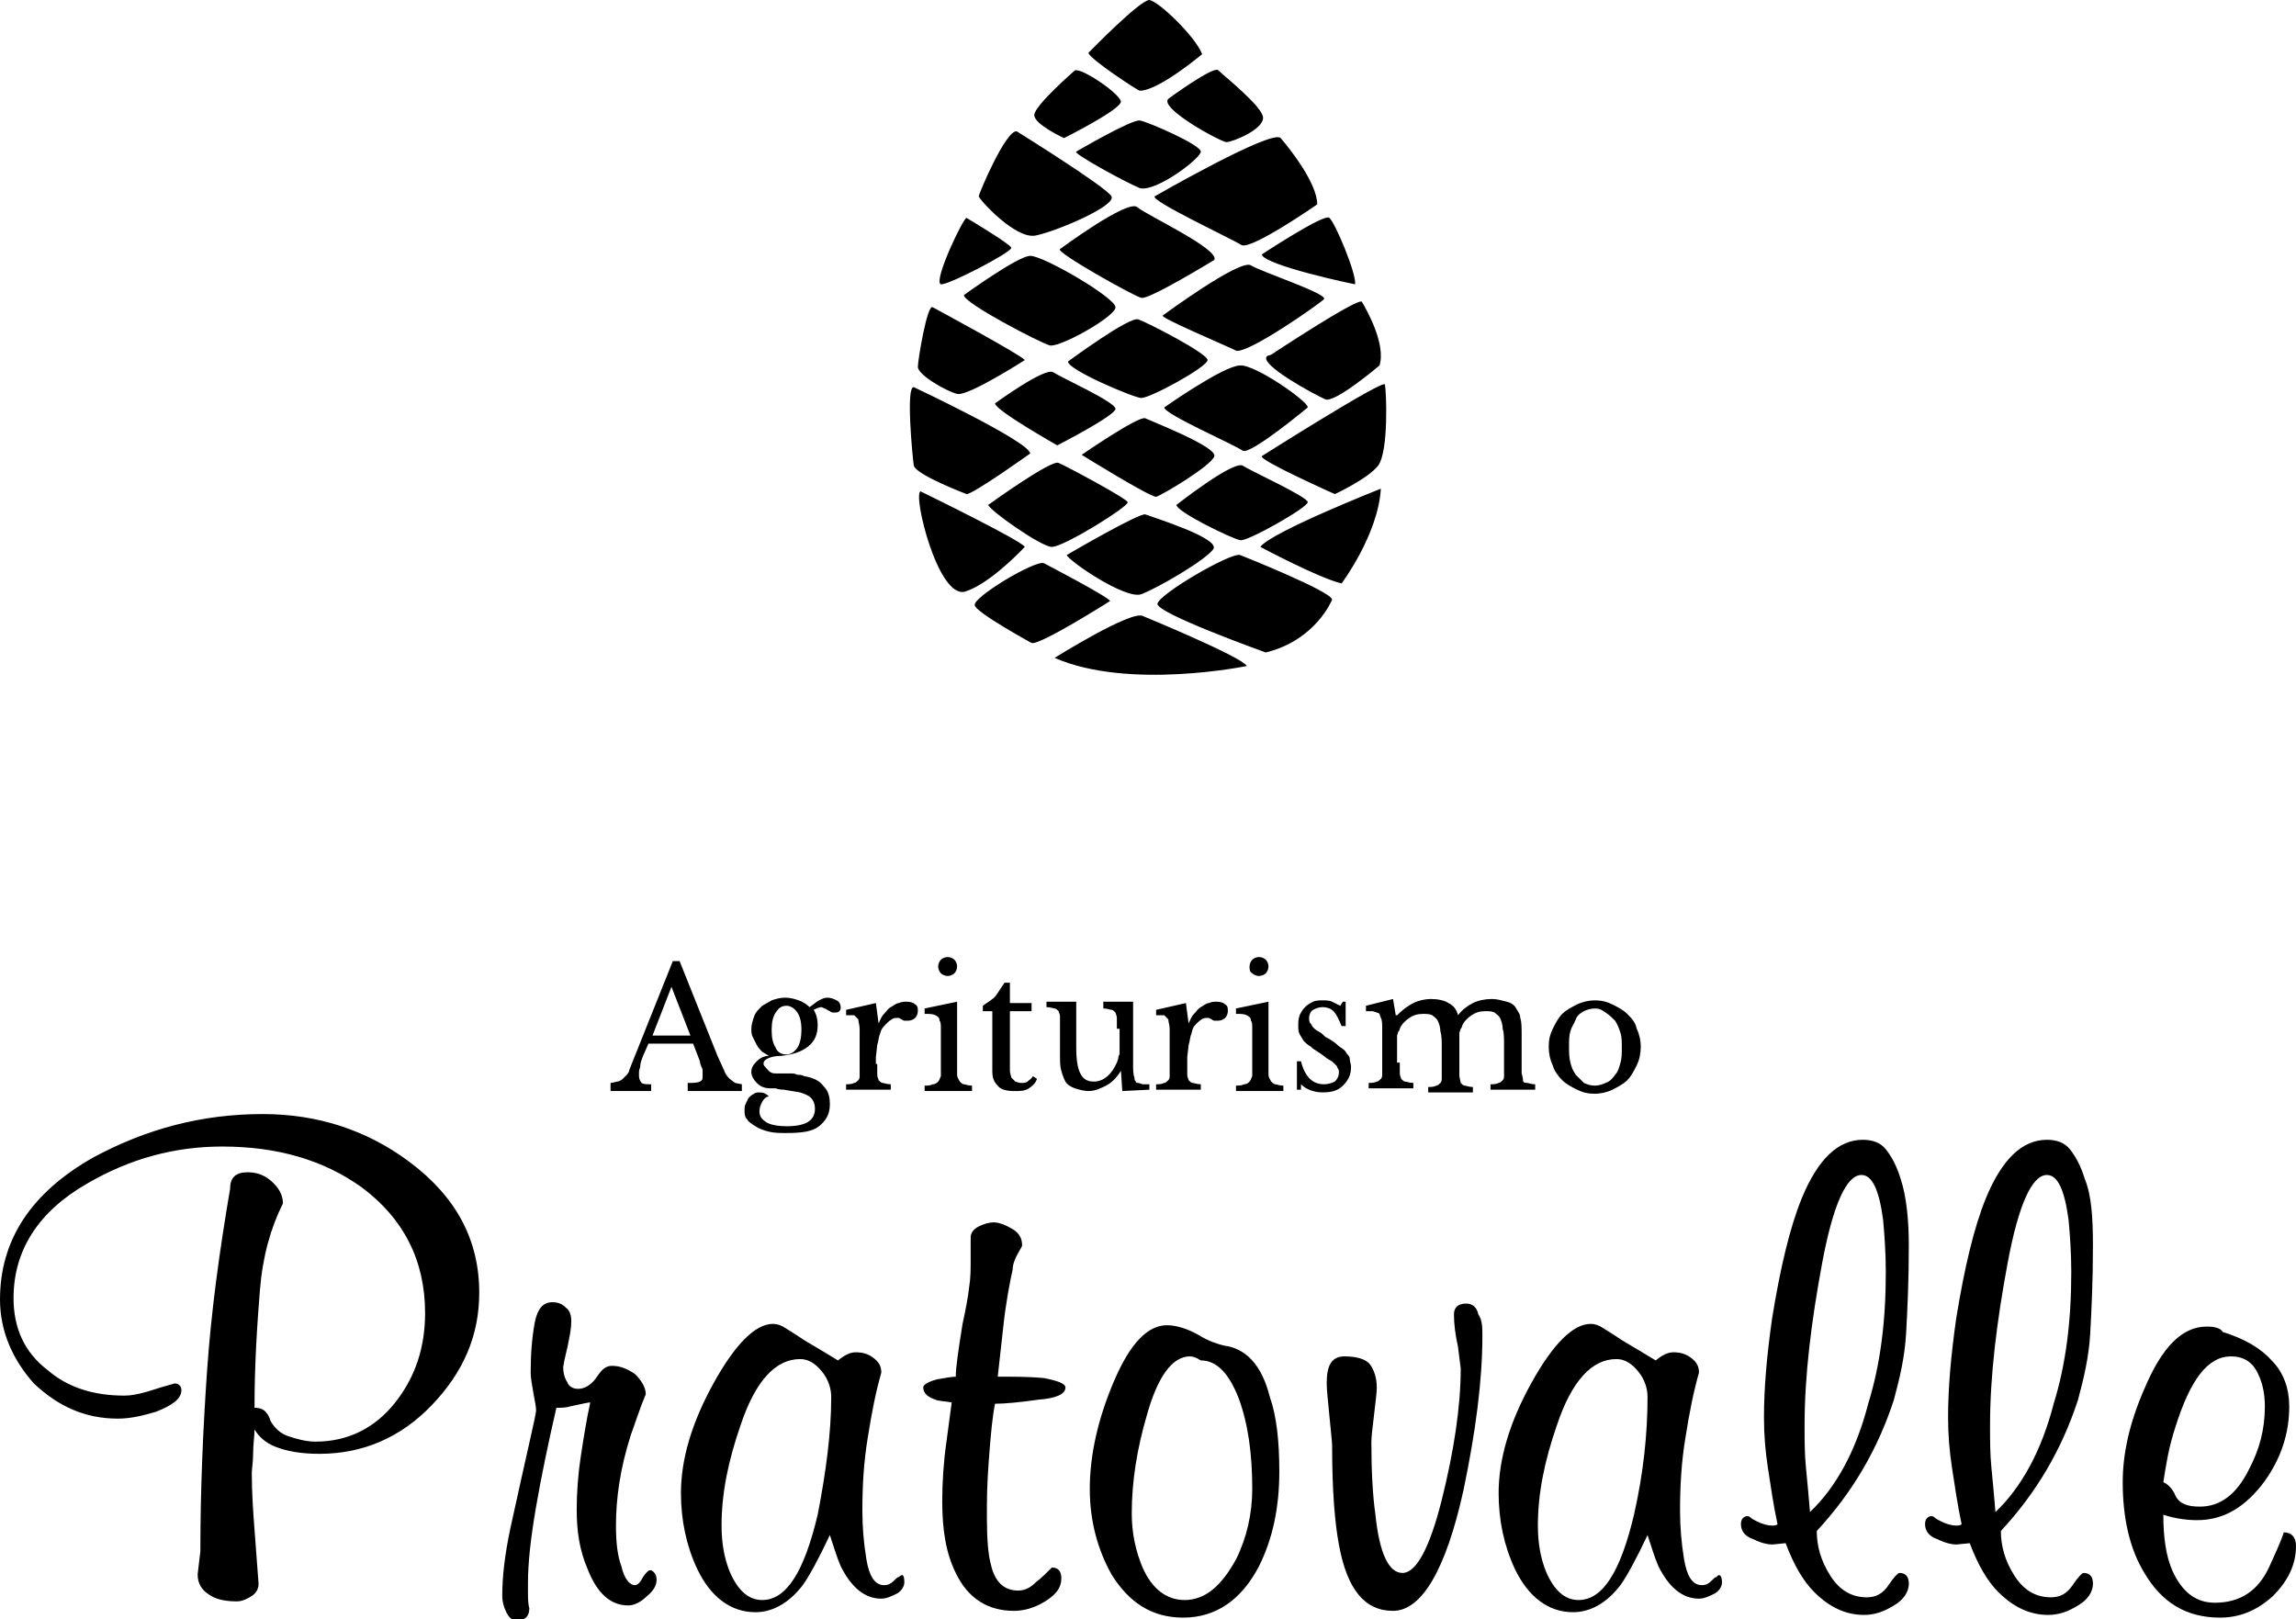
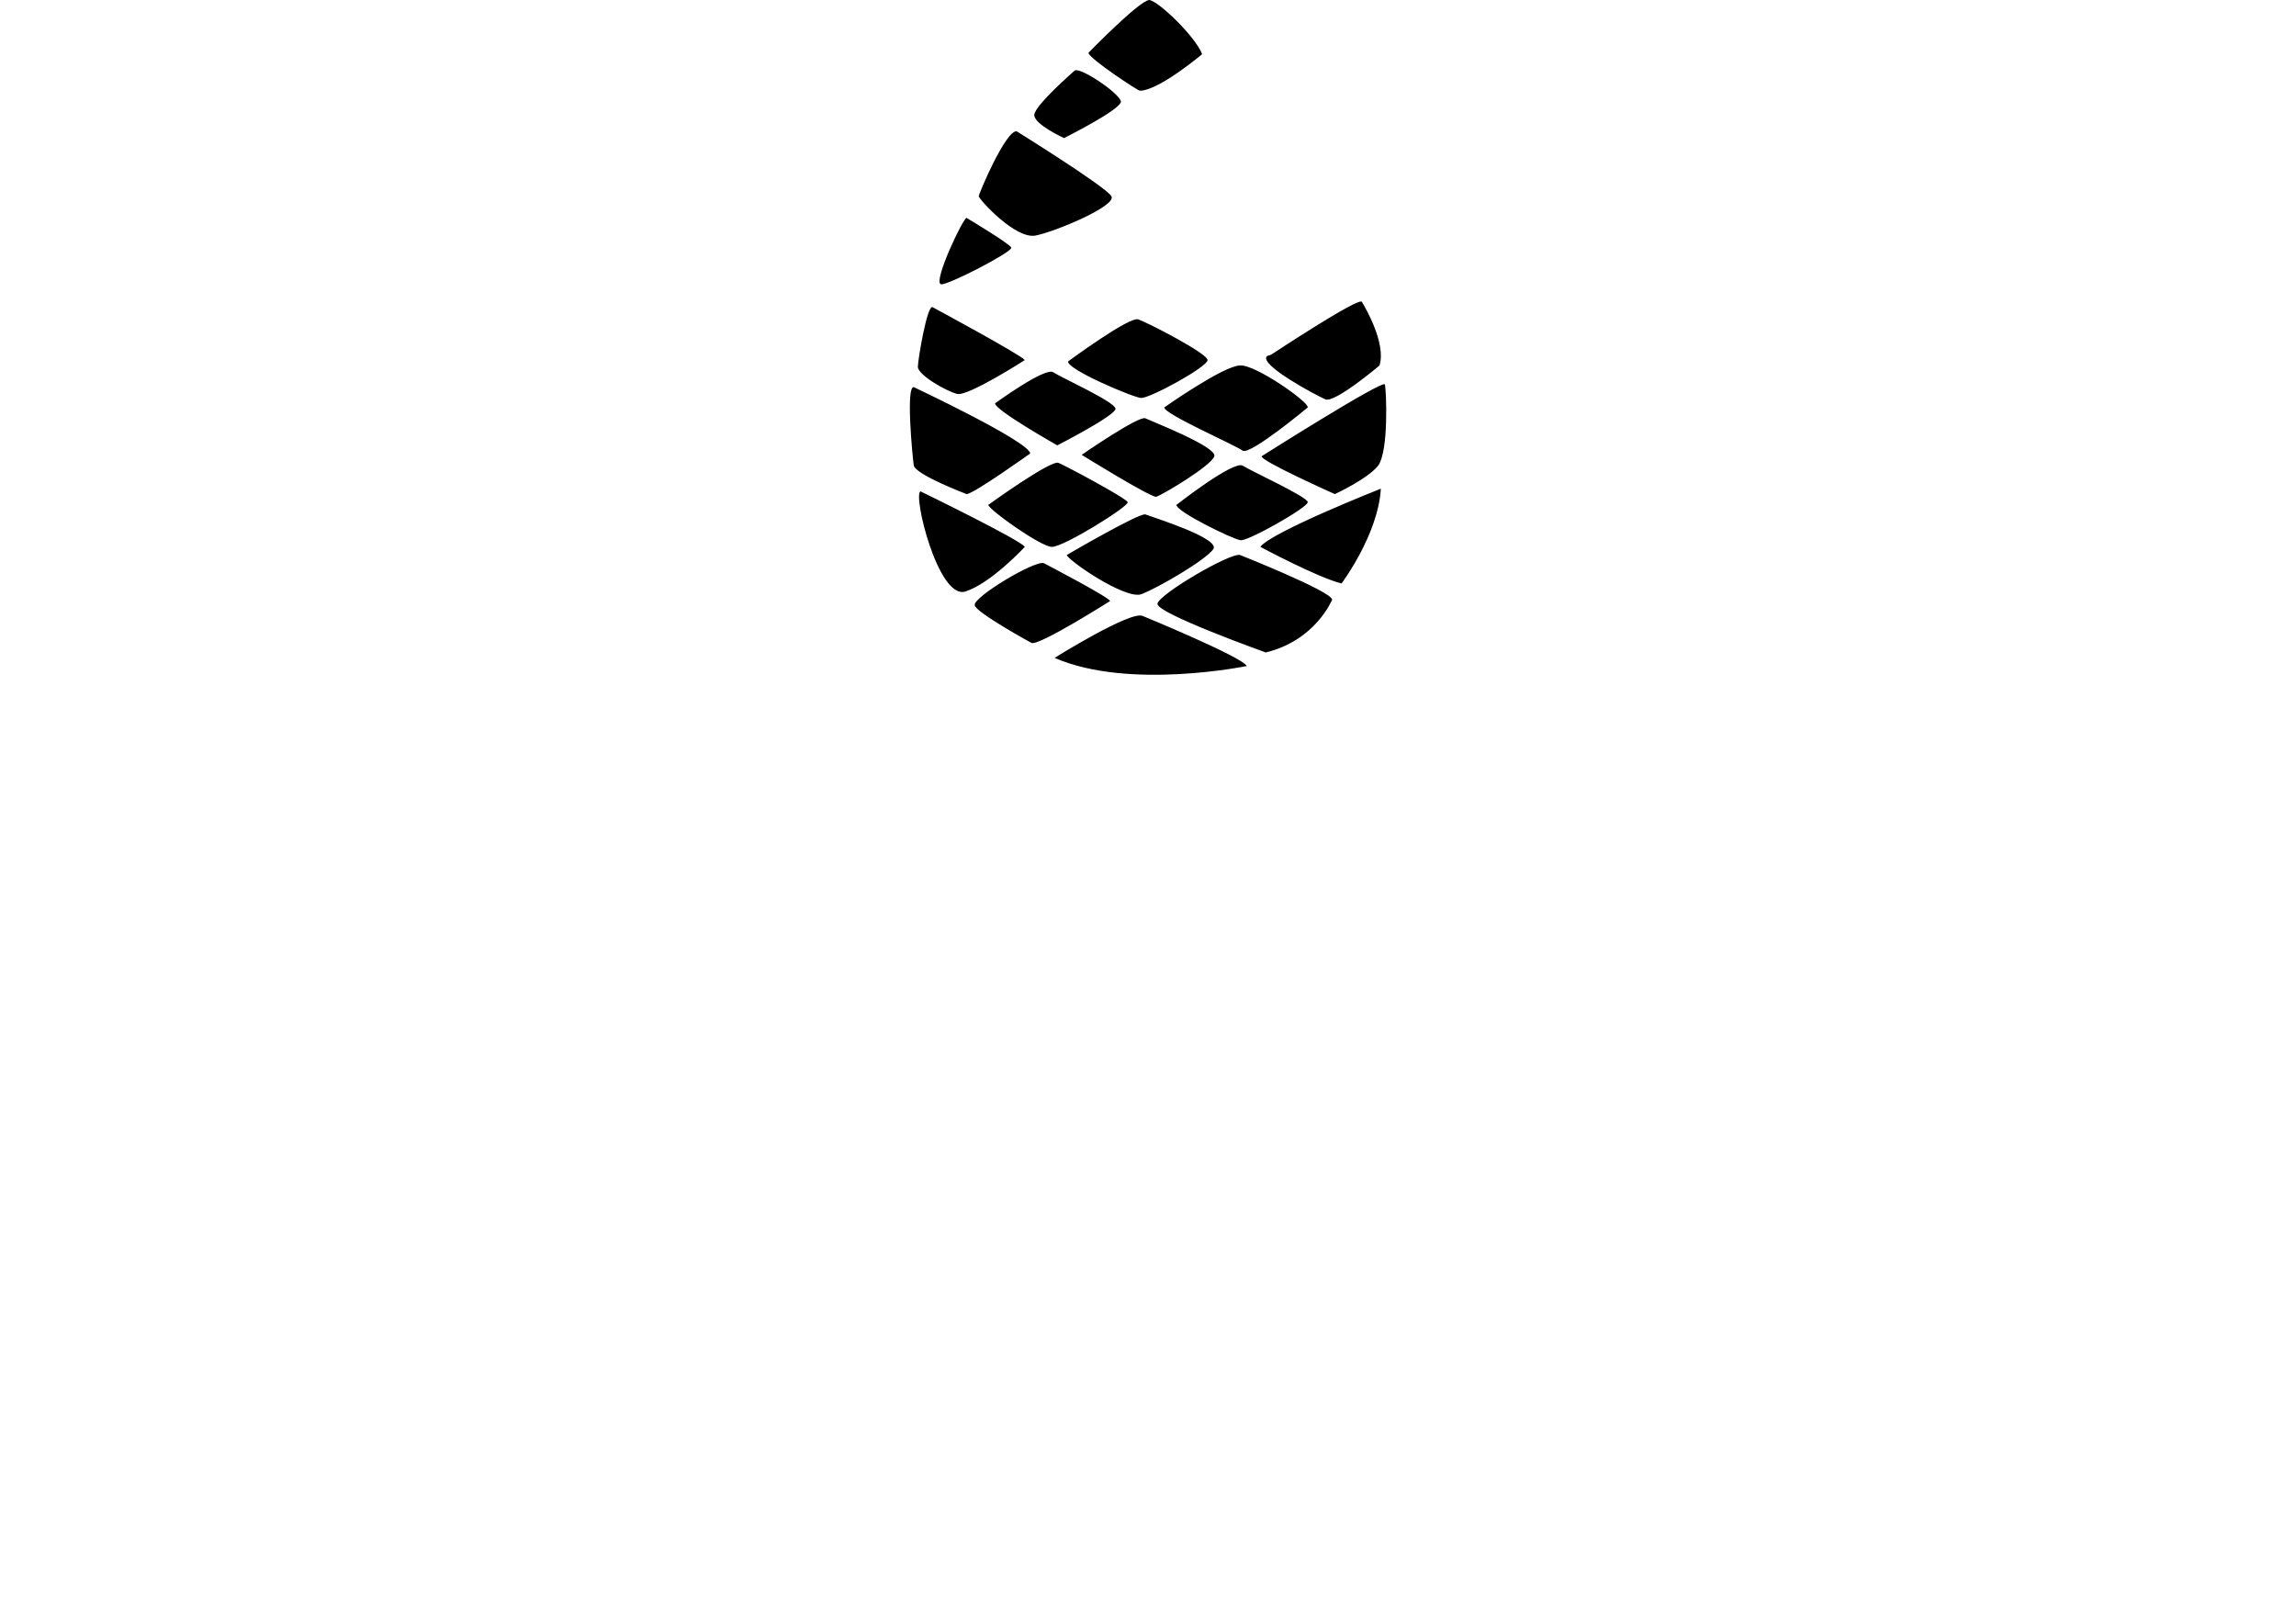
<svg xmlns="http://www.w3.org/2000/svg" viewBox="0 0 169.6 119.6" enable-background="new 0 0 169.6 119.6">
  <path d="M80.4 3.9s3.8-3.9 4.5-3.9c.7.1 3.4 2.7 3.9 4 0 0-3.2 2.7-4.6 2.7 0 .1-3.8-2.4-3.8-2.8zM79.4 5.2s-3 2.6-3 3.3c0 .7 2.2 1.7 2.2 1.7s4.2-2.1 4.2-2.7c-.1-.6-2.9-2.5-3.4-2.3zM75.1 9.7s6.6 4.1 7 4.8c.4.7-4.1 2.6-5.6 2.9-1.5.3-4.2-2.7-4.2-2.9 0-.2 2-4.9 2.8-4.8zM71.4 16.1s3.2 1.9 3.3 2.2c.1.3-4.7 2.8-5.2 2.7-.6-.2 1.7-5 1.9-4.9zM68.9 22.7s6.5 3.5 6.8 3.9c0 0-4.2 2.7-5 2.5-.8-.2-2.9-1.4-2.9-2 0-.5.7-4.7 1.1-4.4zM67.5 28.6s8.5 4 8.6 4.9c0 0-4.2 3-4.7 3 0 0-3.7-1.4-3.9-2.1-.1-.7-.6-5.9 0-5.8zM68 36.3s7.4 3.6 7.7 4.1c0 0-2.5 2.7-4.4 3.3-2 .6-3.9-7.2-3.3-7.4zM77.1 41.6s4.8 2.5 4.9 2.8c0 0-5.2 3.3-5.8 3.1 0 0-4.2-2.3-4.2-2.8-.1-.6 4.4-3.3 5.1-3.1zM84.4 45.5s7.3 3 7.7 3.7c0 0-8.7 1.8-14.2-.6 0 0 5.6-3.5 6.5-3.1zM91.6 41s6.8 2.7 6.8 3.3c0 0-1.2 3-4.9 3.9 0 0-8.1-2.9-8-3.6.1-.7 5.4-3.8 6.1-3.6zM93.1 40.4s4.3 2.3 6 2.7c0 0 2.7-3.6 2.9-7 0 0-8.1 3.2-8.9 4.3zM78.8 41s5.3-3.1 5.8-3c.5.2 5.7 1.8 5 2.6-.6.8-4 2.8-5.3 3.3-1.2.4-5.4-2.5-5.5-2.9zM73 37.3s4.7-3.4 5.2-3.1c.5.2 5 2.6 5.1 2.9.1.3-4.7 3.3-5.6 3.3-.8 0-4.6-2.7-4.7-3.1zM73.5 29.8s3.7-2.7 4.3-2.3c.6.4 4.6 2.2 4.6 2.7s-4.3 2.7-4.3 2.7-4.6-2.6-4.6-3.1zM79.9 33.6s4.2-2.9 4.7-2.7c.4.2 5.3 2.1 5.1 2.8-.2.7-3.9 2.9-4.3 3-.5 0-5.5-3.1-5.5-3.1zM86.9 37.3s4.2-3.3 4.9-2.9c.6.4 4.8 2.3 4.8 2.7 0 .4-4.6 3-5 2.8-.6-.1-4.7-2.1-4.7-2.6zM93.2 33.7s9-5.7 9.1-5.3c.1.4.3 4.9-.5 6-.8 1-3.2 2.1-3.2 2.1s-5.6-2.5-5.4-2.8zM86 30.1s4.4-3.1 5.6-3.1c1.1-.1 5.1 2.7 5 3.1 0 0-4.2 3.5-4.8 3.2-.5-.4-5.8-2.7-5.8-3.2zM78.9 26.7s4.6-3.4 5.2-3.1c.6.2 5.1 2.5 5.1 3s-4.2 2.8-4.9 2.8c-.5 0-5.5-2.1-5.4-2.7zM93.9 26.2s6.5-4.3 6.7-3.9c.3.5 1.8 3.1 1.3 4.7 0 0-3.3 2.8-4 2.5-.7-.3-5-2.6-4.3-3.2" />
-   <path d="M71.2 21.8s4-2.9 4.9-2.9c1 0 6.3 3.1 6.3 3.8 0 .7-4.3 3.1-4.9 2.8-.7-.2-6.3-3.1-6.3-3.7zM78.3 18.4s5-3.7 5.7-3.1c.7.6 6.1 3.1 5.7 3.9 0 0-4.9 3-5.4 2.8-.5-.1-6.4-3.4-6-3.6zM85.9 23.3s5.7-4.2 6.5-3.7c.8.5 5.7 2.1 5.4 2.5-.4.4-5.7 4.1-6.5 3.8-.8-.4-5.8-2.5-5.4-2.6zM93.2 18.8s4.7-3.1 5-2.7c.4.3 2 4.1 1.9 4.9-.1 0-6.7-1.4-6.9-2.2zM85.3 14.5s8.7-5 9.3-4.3c.6.7 2.7 3.3 2.7 4.9 0 0-4.9 3.4-5.6 3-.6-.4-6.8-3.3-6.4-3.6zM79.5 11.2s4.1-2.4 4.7-2.3c.6.1 4.5 1.8 4.5 2.3 0 .5-3.3 3-4.5 2.7-1.2-.5-5-2.6-4.7-2.7zM86.3 7.3s3.4-2.5 3.7-2.1c.4.4 3.3 2.7 3.3 3.5 0 .9-2.3 1.8-2.7 1.8-.4 0-5-2.5-4.3-3.2zM51.2 77.1h-3.3l-.4.9c-.1.3-.2.5-.2.7s-.1.3-.1.5v.3c0 .2.1.4.2.5.1.1.4.1.7.1v.5h-3v-.6c.2 0 .4-.1.5-.1.1 0 .3-.1.4-.2l.3-.3c.1-.1.2-.3.2-.4l3.2-8h.5l2.8 7 .5 1.1c.1.3.3.5.4.6l.4.3.5.1v.5h-4v-.6c.4 0 .7 0 .9-.1.2-.1.2-.2.2-.4v-.4s0-.2-.1-.3c0-.1-.1-.2-.1-.4l-.5-1.3zm-3-.6h2.8l-1.4-3.6-1.4 3.6zM57.4 79.3h1c.2 0 .3 0 .5.1.2 0 .3 0 .5.1.6.1 1.1.3 1.4.7.4.4.5.8.5 1.4 0 .7-.3 1.2-.8 1.6-.5.4-1.3.5-2.4.5-.5 0-.9 0-1.3-.1s-.7-.2-1-.4c-.3-.2-.5-.3-.6-.5-.2-.2-.2-.4-.2-.7 0-.2 0-.3.1-.5l.2-.4c.1-.1.2-.2.4-.3.1-.1.3-.1.4-.1.3 0 .5.1.7.3-.2 0-.4.2-.5.4-.1.2-.2.4-.2.7 0 .4.2.6.5.8s.9.3 1.5.3c1.4 0 2.1-.4 2.1-1.3 0-.3-.1-.6-.3-.8s-.5-.3-.8-.4l-.6-.1-.6-.1s-.4 0-.6-.1h-.4c-.5 0-.8-.2-1-.4-.2-.2-.4-.5-.4-.8 0-.3.1-.5.4-.8.2-.2.5-.4.9-.4l-.5-.3s-.3-.3-.4-.5l-.3-.6c-.1-.2-.1-.4-.1-.6 0-.3.1-.6.2-.9s.3-.5.5-.7c.2-.2.5-.3.8-.5.3-.1.6-.2 1-.2s.7.1 1 .2c.3.1.6.3.8.5.3-.2.5-.4.7-.5.2-.1.4-.2.6-.2.3 0 .5.1.7.2s.3.3.3.5c0 .1 0 .2-.1.3-.1.1-.2.1-.4.1-.1 0-.2 0-.3-.1l-.2-.1s-.1-.1-.2-.1l-.2-.1c-.2 0-.4.1-.6.2.2.3.3.7.3 1.1 0 .7-.2 1.2-.7 1.6s-1.1.6-2 .7c-.5 0-.8.1-1 .2-.2.1-.3.2-.3.4 0 .1.1.2.2.3.3.4.5.4.8.4zm.7-1.4c.3 0 .6-.2.8-.5.2-.3.3-.8.3-1.3 0-.6-.1-1-.3-1.3-.2-.3-.5-.5-.8-.5-.4 0-.6.2-.8.5s-.3.7-.3 1.3.1 1 .3 1.3c.1.3.4.5.8.5zM64.8 78.6v.8c0 .2.1.3.1.4.1.1.2.2.3.2.1 0 .3.1.6.1v.4h-3.3v-.4c.2 0 .4 0 .6-.1.1 0 .2-.1.3-.2.1-.1.1-.2.1-.4v-3.4c0-.3-.1-.5-.1-.7l-.3-.3h-.6v-.4l2.2-.5.2 1.5c.1-.2.2-.5.4-.7.2-.2.3-.4.5-.5s.4-.3.6-.3c.2-.1.4-.1.6-.1.3 0 .5.1.6.2.2.1.2.3.2.5s-.1.4-.2.5c-.1.1-.3.2-.5.2h-.3c-.1 0-.2-.1-.2-.1l-.2-.1h-.2c-.2 0-.4.1-.7.4s-.4.4-.5.8c-.1.2-.1.5-.2.8l-.1.9v.5zM70.7 78.6v.8c0 .2.1.3.2.5.1.1.2.2.3.2s.3.1.6.1v.4h-3.5v-.4c.2 0 .4 0 .6-.1.2 0 .3-.1.4-.2.1-.1.1-.2.2-.4v-3.5c0-.3 0-.5-.1-.6 0-.2-.1-.3-.3-.4s-.4-.1-.8-.1v-.4l2.4-.5v4.6zm-1.4-7.2c0-.2.1-.4.2-.5s.3-.2.5-.2.4.1.5.2.2.3.2.5-.1.4-.2.5c-.1.1-.3.2-.5.2s-.4-.1-.5-.2c-.1-.1-.2-.3-.2-.5zM72.6 74.8v-.5c.4-.3.8-.5 1-.8l.6-.9h.4v1.5h1.6v.6h-1.6v4.4c0 .2.1.4.1.5l.3.3c.1 0 .2.1.4.1s.4 0 .5-.1c.1-.1.3-.2.4-.4l.3.2c-.1.3-.3.5-.6.7-.3.2-.6.2-1.1.2-.5 0-1-.1-1.2-.4-.3-.3-.4-.6-.4-1.1v-4.4h-.7zM82.5 76v-.8c0-.2-.1-.3-.1-.4-.1-.1-.2-.2-.3-.2-.1 0-.3-.1-.6-.1v-.5h2.2v4.9s0 .5.1.7c0 .1 0 .2.1.3 0 .1.1.1.2.1l.3.1h.5v.4l-2 .1-.1-1.5c-.3.5-.7.9-1.1 1.1-.4.2-.8.4-1.3.4-.3 0-.7-.1-1-.2s-.6-.3-.7-.5c-.1-.2-.2-.4-.3-.8-.1-.3-.1-.7-.1-1.2v-2.8c0-.2-.1-.3-.1-.4-.1-.1-.2-.2-.3-.2-.1 0-.3-.1-.6-.1v-.4h2.2v3.4c0 .9.1 1.5.3 1.9.2.4.5.6 1 .6.7 0 1.3-.5 1.7-1.4l.1-.3s0-.2.1-.3v-1.9zM87.7 78.6v.8c0 .2.1.3.1.4.1.1.2.2.3.2.1 0 .3.1.6.1v.4h-3.3v-.4c.2 0 .4 0 .6-.1.1 0 .2-.1.3-.2.1-.1.1-.2.1-.4v-3.4c0-.3-.1-.5-.1-.7l-.3-.3h-.6v-.4l2.2-.5.2 1.5c.1-.2.2-.5.4-.7.2-.2.3-.4.5-.5s.4-.3.6-.3c.2-.1.4-.1.6-.1.3 0 .5.1.6.2.2.1.2.3.2.5s-.1.4-.2.5c-.1.1-.3.2-.5.2h-.3c-.1 0-.2-.1-.2-.1l-.2-.1h-.2c-.2 0-.4.1-.7.4s-.3.4-.4.8c-.1.2-.1.5-.2.8l-.1.9v.5zM93.7 78.6v.8c0 .2.1.3.2.5.1.1.2.2.3.2s.3.1.6.1v.4h-3.5v-.4c.2 0 .4 0 .6-.1.2 0 .3-.1.4-.2.1-.1.1-.2.2-.4v-3.5c0-.3 0-.5-.1-.6 0-.2-.1-.3-.3-.4s-.4-.1-.8-.1v-.4l2.4-.5v4.6zm-1.4-7.2c0-.2.1-.4.2-.5s.3-.2.5-.2.4.1.5.2.2.3.2.5-.1.4-.2.5c-.1.1-.3.2-.5.2s-.4-.1-.5-.2c-.2-.1-.2-.3-.2-.5zM96.1 80.5h-.3v-2.1h.3c.3 1.2.9 1.7 1.7 1.7.3 0 .6-.1.8-.2.2-.2.3-.4.3-.7 0-.1 0-.2-.1-.3 0-.1-.1-.2-.2-.3-.1-.1-.2-.2-.4-.3s-.4-.3-.7-.5c-.3-.2-.5-.3-.7-.5-.2-.1-.4-.3-.5-.4l-.3-.5c-.1-.2-.1-.4-.1-.6 0-.3 0-.5.1-.8.1-.2.2-.4.4-.6.2-.2.4-.3.6-.4.2-.1.5-.1.7-.1.2 0 .5 0 .7.1l.6.3.2-.3h.2v1.8h-.3c-.2-.5-.4-.9-.6-1.1-.2-.2-.5-.3-.8-.3-.3 0-.5.1-.7.2-.2.1-.3.4-.3.6 0 .1 0 .3.1.4s.1.2.2.3c.1.1.2.2.4.3.2.1.3.2.5.4.4.2.7.4.9.6.2.2.5.3.6.5s.3.3.3.5.1.4.1.6c0 .6-.2 1-.6 1.4s-.9.5-1.5.5-1.2-.2-1.6-.6v.4zM103.4 78.5v.8c0 .2.1.3.1.4.1.1.2.2.3.2.1 0 .3.1.6.1v.4h-3.3v-.4c.2 0 .4 0 .6-.1.1 0 .2-.1.3-.2.1-.1.1-.2.1-.4v-3.5s0-.5-.1-.6l-.1-.3s-.1-.1-.2-.1l-.3-.1h-.5v-.4l2-.5.2 1.2h.1c.4-.4.8-.7 1.2-.9s.9-.3 1.3-.3c.5 0 1 .1 1.3.3.4.2.6.5.7.9.3-.4.7-.7 1.1-.9.4-.2.9-.3 1.4-.3.4 0 .7.1 1.1.2s.6.3.7.5c.1.2.3.4.3.7.1.3.1.7.1 1.3v2.8s.1.3.1.5.2.2.3.2.3.1.6.1v.4h-3.3v-.4c.2 0 .4 0 .6-.1.1 0 .2-.1.3-.2.1-.1.1-.2.1-.4v-2.2c0-.5 0-.9-.1-1.2 0-.3-.1-.6-.2-.8-.1-.2-.3-.3-.4-.4-.2-.1-.4-.1-.7-.1-.4 0-.7.1-1 .3-.3.2-.6.5-.7.8 0 .1-.1.2-.1.2l-.1.3v3.2l.1.5c.1.1.2.2.3.2.1 0 .3.1.6.1v.4h-3.3v-.4c.2 0 .4 0 .6-.1.1 0 .2-.1.3-.2.1-.1.1-.2.1-.4v-2.2c0-.5 0-.9-.1-1.2 0-.3-.1-.6-.2-.8-.1-.2-.3-.3-.4-.4-.2-.1-.4-.1-.7-.1-.4 0-.7.1-1 .3-.3.2-.6.5-.7.8 0 .1-.1.2-.1.2l-.1.3v2zM117.8 73.9c.5 0 .9.1 1.3.3s.8.4 1.1.7c.3.3.6.6.7 1.1.2.4.3.9.3 1.3 0 .5-.1 1-.3 1.4-.2.4-.4.8-.7 1.1-.3.3-.7.5-1.1.7-.4.2-.9.3-1.3.3-.5 0-.9-.1-1.3-.3-.4-.2-.8-.4-1.1-.7s-.6-.7-.7-1.1c-.2-.4-.3-.9-.3-1.4 0-.5.1-.9.3-1.3.2-.4.4-.8.7-1.1.3-.3.7-.5 1.1-.7.4-.2.9-.3 1.3-.3zm0 .6c-.3 0-.6.1-.8.2-.2.1-.5.3-.6.6s-.3.5-.4.9c-.1.3-.1.7-.1 1.1 0 .4 0 .8.1 1.2s.2.6.4.9l.6.6c.2.1.5.2.8.2s.6-.1.8-.2c.3-.1.5-.3.7-.6.2-.2.3-.5.4-.9.1-.3.1-.7.1-1.1 0-.4 0-.8-.1-1.1-.1-.3-.2-.6-.4-.9-.2-.2-.4-.4-.7-.6s-.4-.3-.8-.3zM35.4 95.5c0 3.2-1.2 5.9-3.5 8.3-2.3 2.4-5.1 3.6-8.3 3.6-1.4 0-2.4-.2-3.2-.5-.8-.3-1.3-.8-1.6-1.3 0 .5-.1 1.1-.1 1.7 0 .7-.1 1.2-.1 1.5 0 1.5.1 2.9.2 4.2l.3 4c0 .4-.2.7-.5.9-.3.2-.7.4-1.1.4-.7 0-1.4-.1-1.9-.4-.7-.4-1-.9-1-1.6l.2-1.7c0-4.6.2-9.1.5-13.4.3-4.3.9-8.7 1.7-13.4 0-.8.4-1.2 1.3-1.2.8 0 1.4.3 1.9.8s.7 1 .7 1.5c-.9 1.8-1.5 3.9-1.7 6.4-.2 2.5-.4 5.4-.4 8.7.4 0 .7.1.9.4.1.1.2.3.3.6.3.5.7.9 1.3 1.1.6.2 1.3.4 2 .4 2.4 0 4.4-1 5.9-2.9s2.2-4.1 2.2-6.6c0-3.9-1.6-7-4.7-9.3-2.8-2-6.2-3-10.3-3-3.5 0-6.8.9-9.9 2.7-3.7 2.1-5.5 5-5.5 8.5 0 2.2.8 4 2.5 5.3 1.5 1.3 3.4 1.9 5.7 1.9.5 0 1-.1 1.7-.3.6-.2 1.3-.4 2-.6.3 0 .5.2.5.5 0 .6-.6 1.1-1.9 1.6-1 .3-1.9.5-2.8.5-2.4 0-4.4-.9-6.2-2.6-1.6-1.8-2.5-3.9-2.5-6.2 0-4.4 2.3-7.9 6.9-10.5 3.9-2.1 8-3.2 12.5-3.2 4.1 0 7.7 1.2 10.8 3.5 3.5 2.6 5.2 5.8 5.2 9.7zM48.5 116.7c0 .4-.2.8-.7 1.2-.5.5-1 .7-1.4.7-1.3 0-2.3-.9-3-2.7-.6-1.4-.8-2.8-.8-4.4 0-1.2.1-2.6.3-3.9.2-1.3.4-2.6.7-4-.1 0-.6.1-1.5.3-.3.1-.7.1-1 .1-.6 2.6-1.1 5-1.5 7.3-.4 2.3-.6 4.2-.6 5.6v1s0 .6.1.9c0 .6-.3.9-.9.9-.4 0-.6-.2-.8-.6-.2-.4-.3-.8-.3-1.2 0-1.5.2-3.1.6-5 1.2-5.5 1.9-8.4 1.9-8.7 0-.3-.1-.7-.2-1.3-.1-.6-.2-1.1-.2-1.5 0-1.4.1-2.6.3-3.7.2-1 .6-1.5 1.3-1.5.4 0 .7.1 1 .4.3.2.4.6.4 1 0 .5-.1 1-.2 1.5-.1.6-.3 1.2-.4 1.9 0 .4.1.8.3 1.1.1.3.4.5.8.5.5 0 1-.3 1.4-.9.4-.6.7-.8 1.1-.8.6 0 1.1.2 1.7.6.5.5.8 1 .8 1.5-.5 1.2-.8 2.2-1.1 3-.8 2.5-1.1 4.7-1.1 6.7 0 1.2.1 2.2.4 3 .2.9.6 1.4 1 1.4.2 0 .4-.2.6-.6.2-.3.4-.5.5-.5h.1c.2.1.4.3.4.7zM66.8 116.9c0 .3-.2.6-.5.8-.4.2-.8.4-1.2.4-1.2 0-2.2-.8-3-2.4-.3-.7-.5-1.4-.8-2.3-.8 1.7-1.5 3-2 3.7-1 1.3-2.2 2-3.5 2-1.8 0-3.3-1.1-4.3-3.2-.8-1.7-1.2-3.6-1.2-5.6 0-2.5.8-5.2 2.4-8.1 1.6-2.9 3.1-4.4 4.4-4.4.3 0 .6.1.9.3l.8.5.6.4c1.2.7 2 1.2 2.5 1.5.5-.4.9-.6 1.3-.6.5 0 .9.1 1.3.4.4.3.6.6.6 1.1-.4 1.4-.7 2.9-1 4.8-.3 1.8-.4 3.6-.4 5.4 0 1.2.1 2.4.3 3.6.2 1.2.6 1.9 1.3 1.9.3 0 .5-.1.7-.3.2-.2.3-.3.4-.3.3-.3.4-.1.4.4zm-5.4-13.7c0-.6-.2-1.3-.7-1.9s-1-.9-1.6-.9c-1.8 0-3.3 1.6-4.4 4.9-.9 2.6-1.4 5-1.4 7.4 0 1.3.2 2.4.6 3.4.6 1.4 1.4 2.1 2.4 2.1 1.8 0 3.1-2.1 4.1-6.3.6-3.1 1-6 1-8.7zM78.7 102.5c0 .5-.7.8-2 .9-1.4.2-2.5.3-3.2.3-.2 1-.3 2.2-.4 3.4-.1 1.3-.2 2.7-.2 4.1v1c0 1.5.1 2.7.3 3.4.3 1.3 1 1.9 2 1.9.5 0 .9-.2 1.3-.6.4-.3.8-.7 1.2-1.1.5 0 .7.3.7.8 0 .7-.4 1.2-1.2 1.7-.8.5-1.6.7-2.3.7-1.9 0-3.4-.9-4.3-2.8-.7-1.4-1-3.1-1-5.3 0-1.4.1-2.9.3-4.3l.4-3c-.6-.1-1-.1-1.2-.2-.6-.2-.9-.5-.9-.9 0-.2.3-.4 1-.6.6-.1 1.1-.2 1.4-.2 0-.7.2-2 .5-3.9.2-.9.4-1.9.5-2.8.1-.6.1-1.3.1-2v-1.6c0-.3.2-.6.6-.8.4-.2.8-.3 1.1-.3.4 0 .9.2 1.4.5.5.3.7.7.7 1.2 0 .1-.1.2-.2.4-.3.5-.5 1-.5 1.4-.2.9-.5 2.4-.7 4.3l-.4 3.6c1.2 0 2.3 0 3.4.1 1 .2 1.6.4 1.6.7zM94.5 108.7c0 2.7-.5 5-1.5 7-1.3 2.5-3.2 3.8-5.6 3.8-2.3 0-4-1.1-5.3-3.2-1-1.8-1.6-3.9-1.6-6.3 0-2.5.6-5.2 1.8-8 1.2-2.8 2.5-4.1 3.9-4.1.6 0 1.4.2 2.3.7.8.5 1.5.7 1.9.8 1.6.2 2.8 1.4 3.4 3.8.5 1.4.7 3.3.7 5.5zm-2 1.3c0-2.6-.3-4.8-1-6.7-.7-1.8-1.6-2.8-2.8-2.8-.3-.2-.6-.3-.8-.3-1.3 0-2.4 1.5-3.2 4.4-.7 2.4-1.1 4.8-1.1 7.2 0 1.5.3 2.8.8 4 .7 1.6 1.8 2.4 3.1 2.4 1.5 0 2.7-1 3.8-3 .8-1.6 1.2-3.4 1.2-5.2zM109.5 98.7c0 3.3-.5 7.1-1.4 11.4-1.3 5.9-3.1 8.9-5.2 8.9s-3.4-1.6-4-4.9c-.3-1.6-.5-4-.5-7.3 0-.3-.1-1.1-.2-2.2s-.2-1.9-.2-2.4c0-.7.1-1.2.3-1.5.2-.3.5-.5 1-.5.9 0 1.6.2 1.9.6.3.4.5 1 .5 1.7 0 .4-.1 1.1-.2 2-.1.9-.2 1.6-.2 2 0 2.2.1 4 .3 5.4.3 2.9 1 4.3 2 4.3s2-1.8 2.9-5.4c.9-3.6 1.4-6.9 1.4-9.7l-.2-1.6c-.2-.9-.3-1.7-.3-2.4 0-.5.3-.8.9-.8.5 0 .8.3.9.8.3.4.3 1 .3 1.6zM127.2 116.9c0 .3-.2.6-.5.8-.4.2-.8.4-1.2.4-1.2 0-2.2-.8-3-2.4-.3-.7-.5-1.4-.8-2.3-.8 1.7-1.5 3-2 3.7-1 1.3-2.2 2-3.5 2-1.8 0-3.3-1.1-4.3-3.2-.8-1.7-1.2-3.6-1.2-5.6 0-2.5.8-5.2 2.4-8.1 1.6-2.9 3.1-4.4 4.4-4.4.3 0 .6.1.9.3l.8.5.6.4c1.2.7 2 1.2 2.5 1.5.5-.4.9-.6 1.3-.6.5 0 .9.1 1.3.4.4.3.6.6.6 1.1-.4 1.4-.7 2.9-1 4.8-.3 1.8-.4 3.6-.4 5.4 0 1.2.1 2.4.3 3.6.2 1.2.6 1.9 1.3 1.9.3 0 .5-.1.7-.3.2-.2.3-.3.4-.3.2-.3.4-.1.4.4zm-5.5-13.7c0-.6-.2-1.3-.7-1.9-.5-.6-1-.9-1.6-.9-1.8 0-3.3 1.6-4.4 4.9-.9 2.6-1.4 5-1.4 7.4 0 1.3.2 2.4.6 3.4.6 1.4 1.4 2.1 2.4 2.1 1.8 0 3.1-2.1 4.1-6.3.7-3.1 1-6 1-8.7zM141 92c0 2.6-.1 4.7-.2 6.5s-.5 3.4-.9 4.9c-1.2 3.7-3.1 6.9-5.7 9.7 0 1.1.3 2.2 1 3.3.7 1.1 1.6 1.6 2.7 1.6.7 0 1.2-.3 1.6-.9.4-.6.7-.9.8-.9.5 0 .7.3.7.8 0 .6-.4 1.2-1.1 1.6-.8.5-1.5.7-2.2.7-1.4 0-2.6-.6-3.7-1.7-.8-.8-1.5-2-2.1-3.6l-1 .1c-.3 0-.8-.1-1.4-.4-.6-.2-.9-.6-.9-1.1 0-.3.1-.5.4-.6.1 0 .2 0 .3.1.1.1.3.2.5.3.4.2.8.3 1.1.3.1 0 .3 0 .4-.1-.3-1.4-.5-2.8-.7-4.1-.2-1.3-.3-2.5-.3-3.8 0-2.1.2-4.5.6-7.3.6-3.7 1.3-6.7 2.2-8.9 1.2-2.9 2.7-4.3 4.5-4.3.7 0 1.3.2 1.7.7.4.5.8 1.2 1.1 2.2.4 1.2.6 2.9.6 4.9zm-1.7 2c0-1.5-.1-2.8-.2-3.9-.3-2.2-.8-3.3-1.6-3.3-1.1 0-2.1 2.2-2.9 6.5-.8 4.3-1.3 8.3-1.3 12 0 1.1 0 2.1.1 3.1s.2 2.1.3 3.3c1.9-1.8 3.4-4.5 4.3-8 .9-2.9 1.3-6.1 1.3-9.7zM154.6 92c0 2.6-.1 4.7-.2 6.5s-.5 3.4-.9 4.9c-1.2 3.7-3.1 6.9-5.7 9.7 0 1.1.3 2.2 1 3.3.7 1.1 1.6 1.6 2.7 1.6.7 0 1.2-.3 1.6-.9.4-.6.7-.9.8-.9.5 0 .7.3.7.8 0 .6-.4 1.2-1.1 1.6-.8.5-1.5.7-2.2.7-1.4 0-2.6-.6-3.7-1.7-.8-.8-1.5-2-2.1-3.6l-1 .1c-.3 0-.8-.1-1.4-.4-.6-.2-.9-.6-.9-1.1 0-.3.1-.5.4-.6.1 0 .2 0 .3.1.1.1.3.2.5.3.4.2.8.3 1.1.3.1 0 .3 0 .4-.1-.3-1.4-.5-2.8-.7-4.1-.2-1.3-.3-2.5-.3-3.8 0-2.1.2-4.5.6-7.3.6-3.7 1.3-6.7 2.2-8.9 1.2-2.9 2.7-4.3 4.5-4.3.7 0 1.3.2 1.7.7.4.5.8 1.2 1.1 2.2.5 1.2.6 2.9.6 4.9zm-1.6 2c0-1.5-.1-2.8-.2-3.9-.3-2.2-.8-3.3-1.6-3.3-1.1 0-2.1 2.2-2.9 6.5-.8 4.3-1.3 8.3-1.3 12 0 1.1 0 2.1.1 3.1s.2 2.1.3 3.3c1.9-1.8 3.4-4.5 4.3-8 .9-2.9 1.3-6.1 1.3-9.7zM169.6 114.2c0 1.4-.6 2.6-1.7 3.7-1.2 1.1-2.5 1.6-3.9 1.6-2.5 0-4.3-1.1-5.6-3.3-1.1-1.8-1.6-4.1-1.6-6.7 0-2.1.5-4.4 1.6-6.9 1.3-3.1 2.8-4.6 4.6-4.6.6 0 1 .1 1.2.4 1.6.5 2.8 1.2 3.6 2.1.9.9 1.3 2.1 1.3 3.4 0 2-.6 3.8-1.8 5.5-1.4 1.9-3 2.9-5 2.9-.7 0-1.6-.1-2.5-.4 0 1.7.2 3.1.7 4.2.7 1.5 1.7 2.3 3.1 2.3 1.9 0 3.2-.9 4-2.6.4-.9.8-1.7 1.1-2.6.6 0 .9.4.9 1zm-2.3-10.3c0-1-.2-1.8-.5-2.4-.4-.9-1.1-1.3-2-1.3-1.7 0-3 1.7-4.1 5.2-.5 1.5-.7 2.8-.9 4.1.3.1.7.5.9 1 .3.6.9.8 1.8.8 1.5 0 2.7-.9 3.6-2.7.8-1.5 1.2-3 1.2-4.7z" />
</svg>